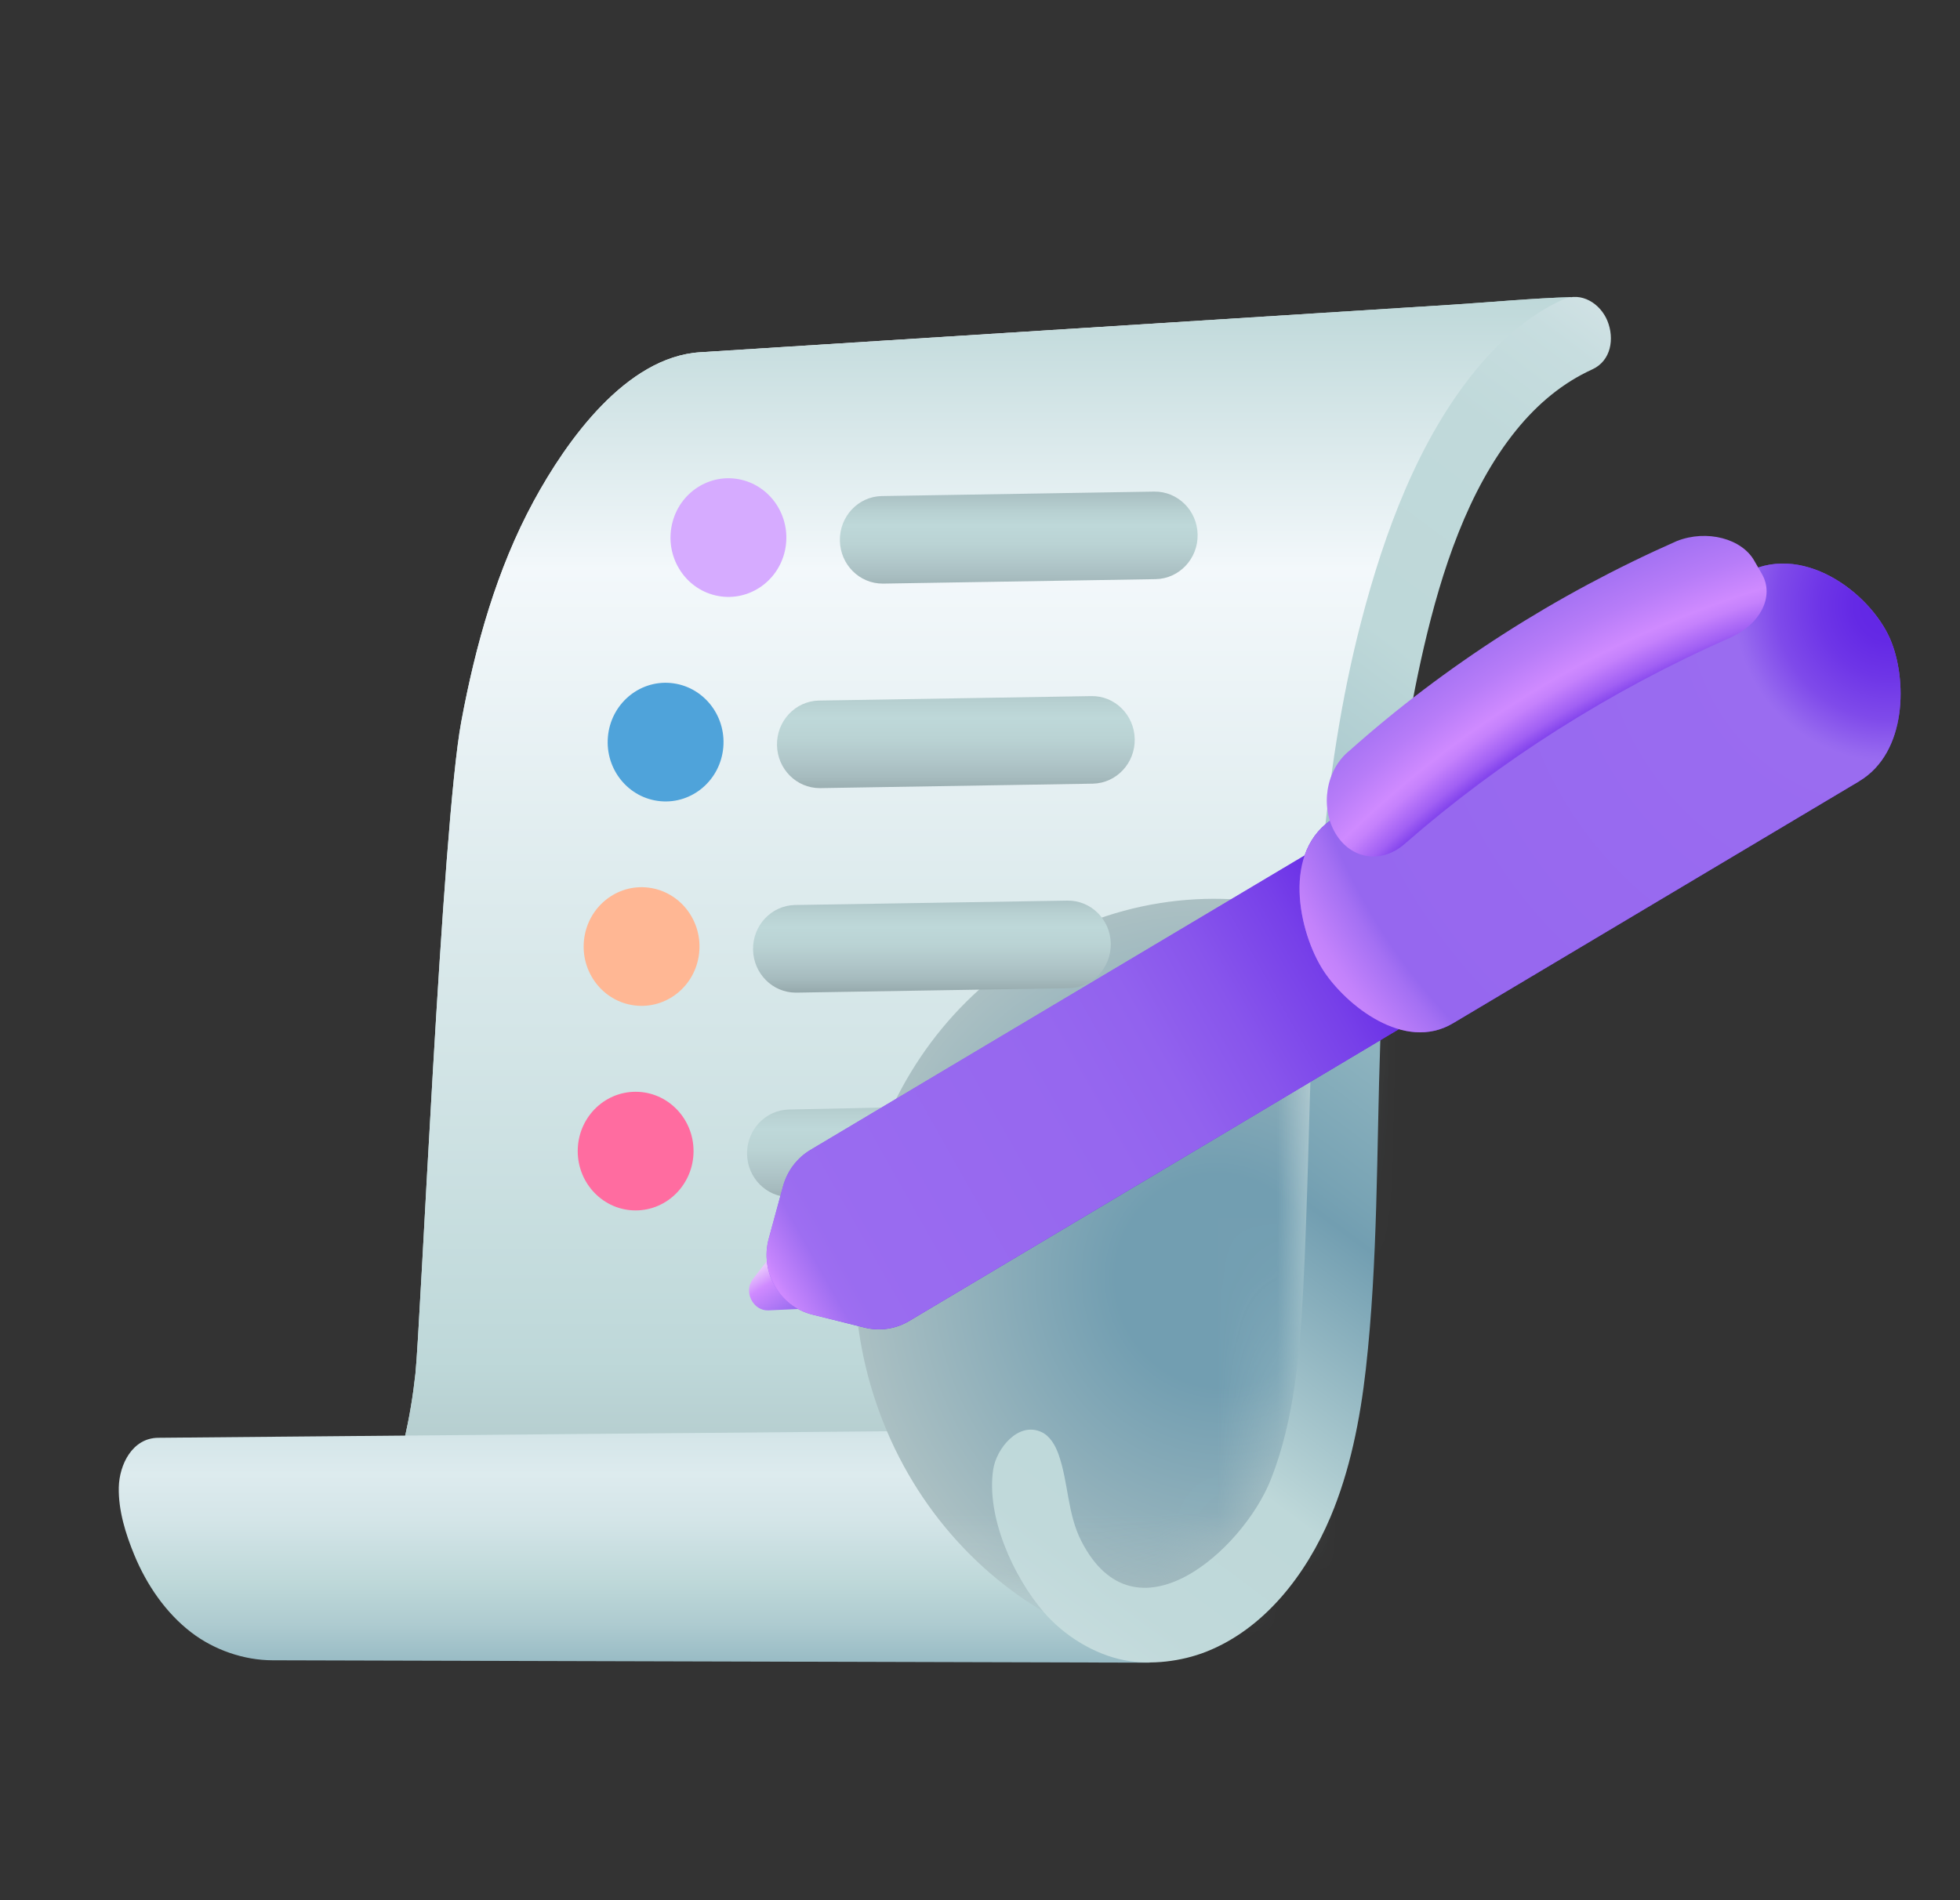
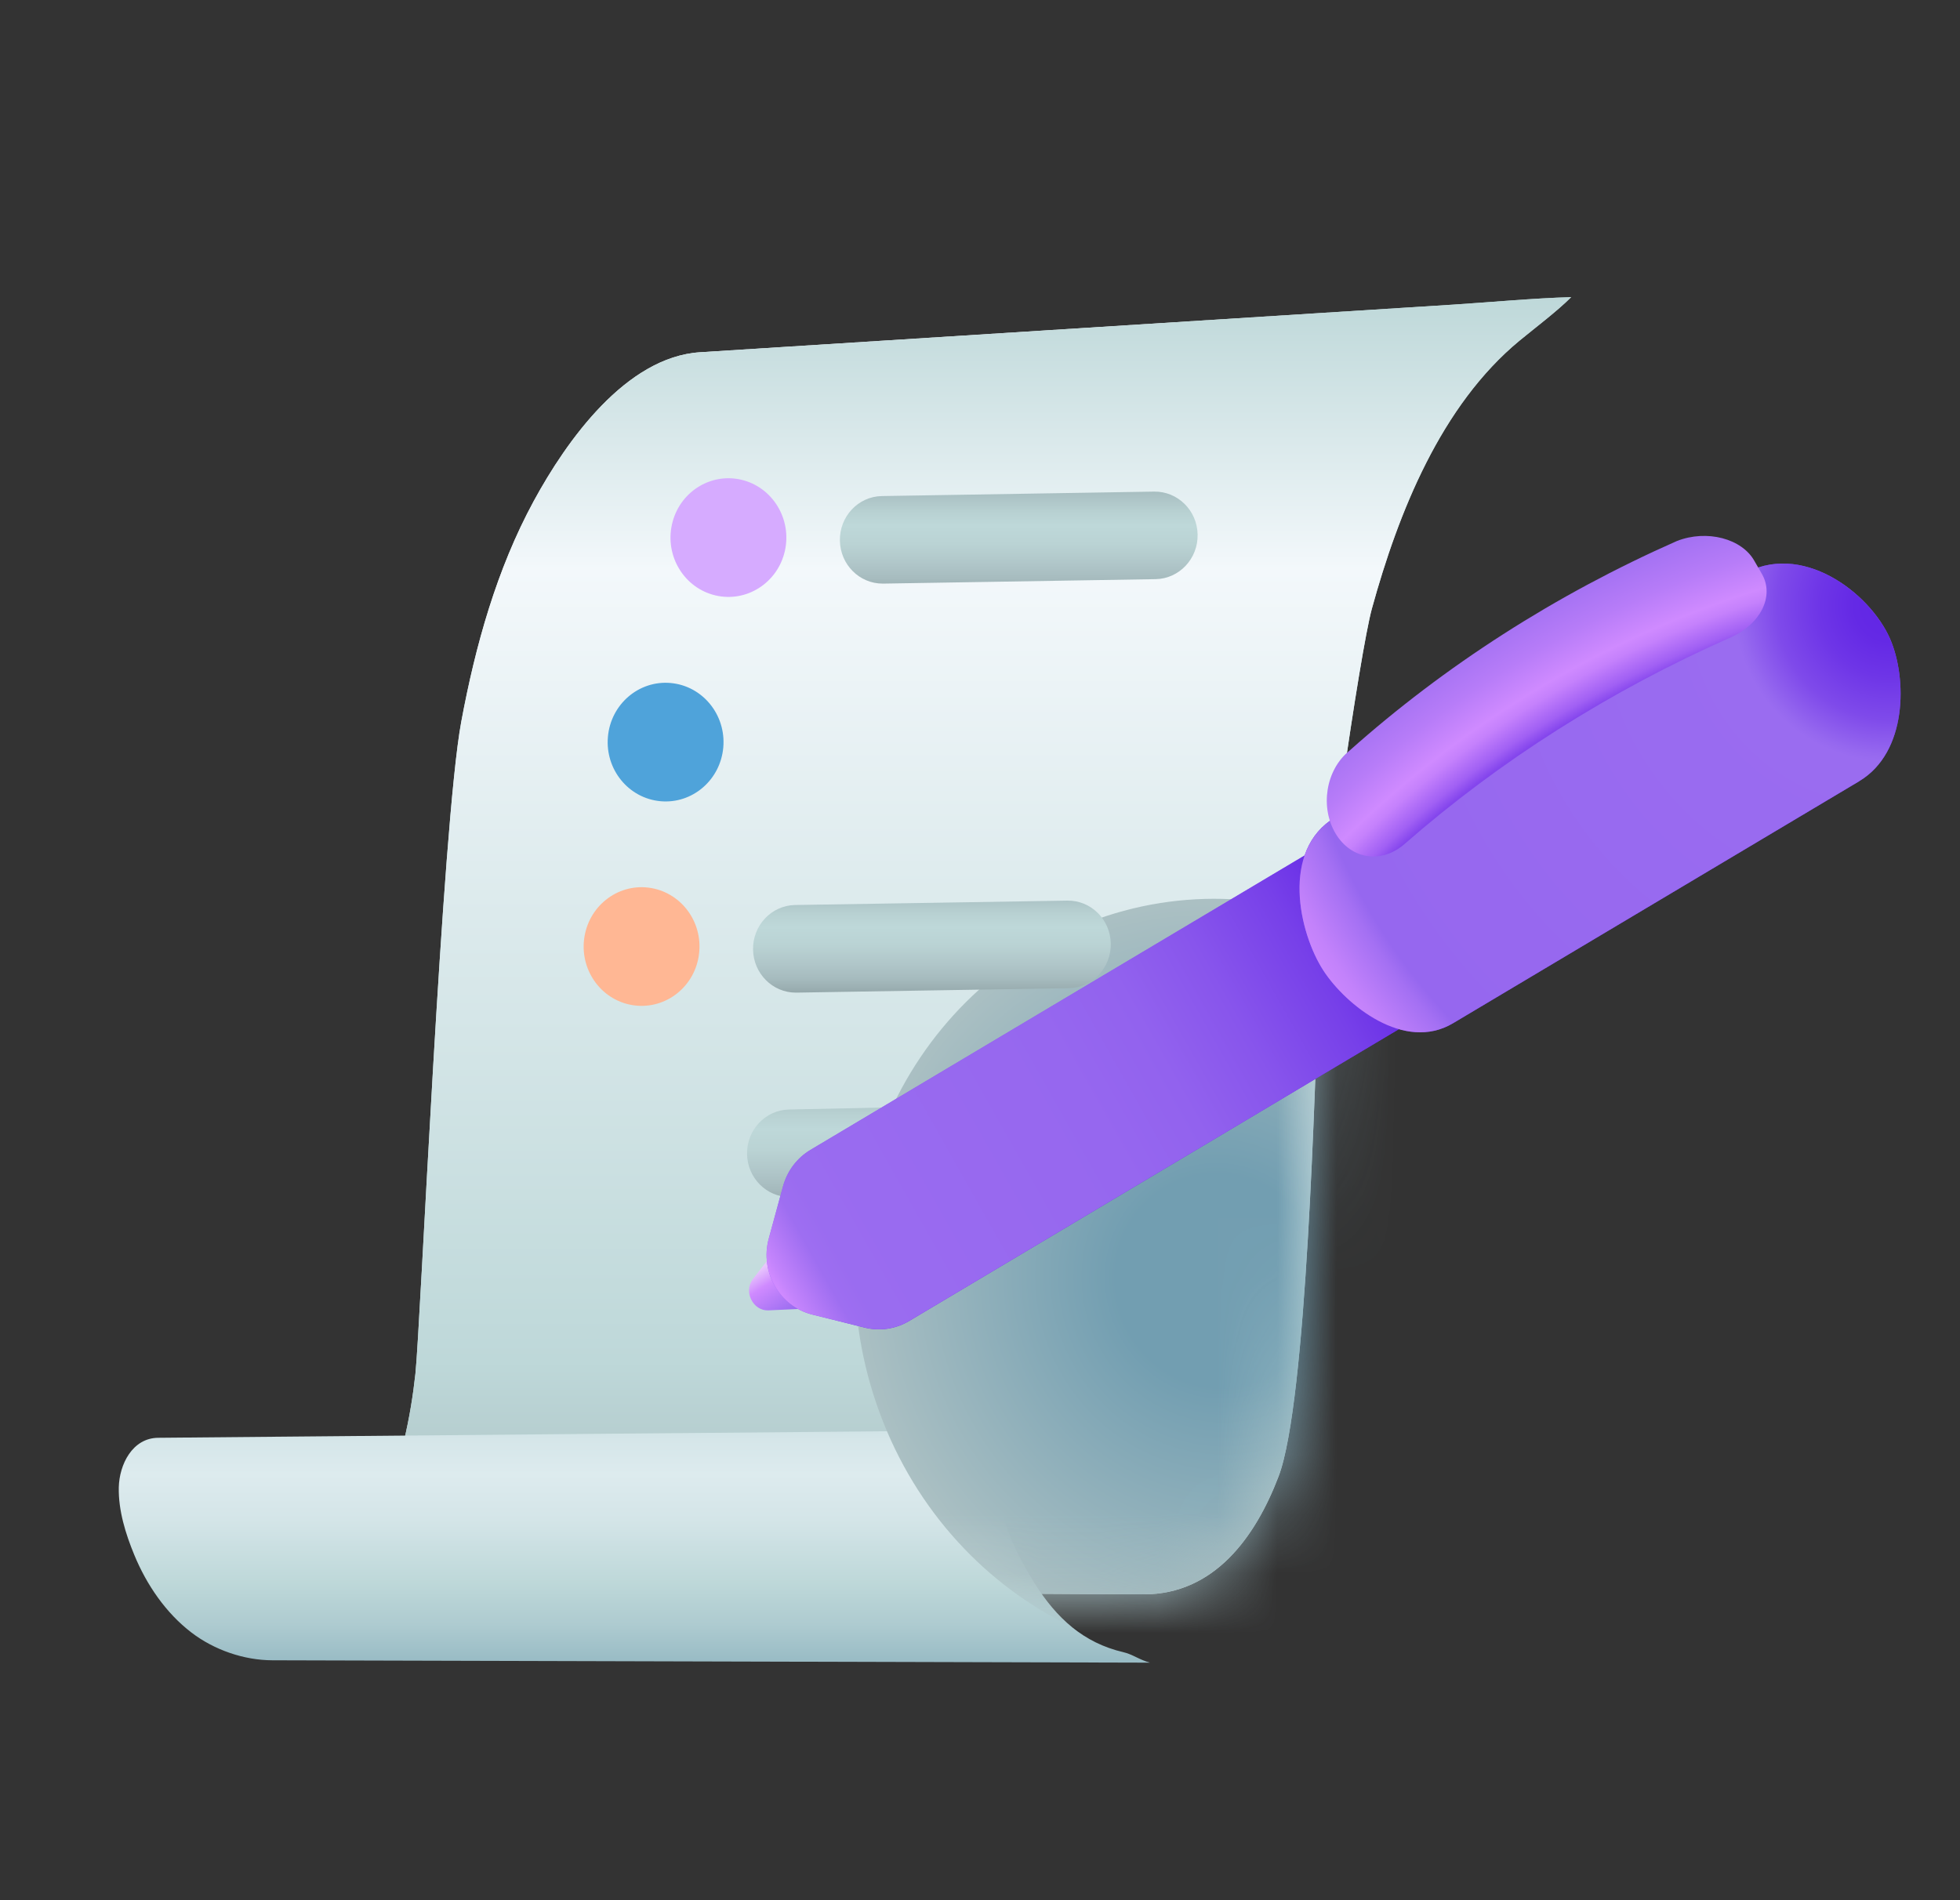
<svg xmlns="http://www.w3.org/2000/svg" width="33" height="32" viewBox="0 0 33 32" fill="none">
  <rect x="0" y="0" width="33" height="32" fill="#333333" stroke="none" />
  <g clip-path="url(#clip0_1454_42818)">
    <path d="M23.098 10.25C23.543 8.632 24.262 6.827 25.587 5.734C25.855 5.514 26.225 5.234 26.454 5.004C25.827 5.021 25.094 5.09 24.468 5.13C22.957 5.226 16.642 5.625 14.995 5.729C13.926 5.797 12.857 5.864 11.788 5.932C10.54 6.011 9.539 7.421 8.986 8.439C8.363 9.587 8.005 10.87 7.766 12.155C7.442 13.896 7.079 22.353 6.994 23.136C6.843 24.522 6.311 26.74 4.594 26.755C5.283 26.755 18.253 26.85 19.262 26.849C20.44 26.848 21.134 25.893 21.527 24.863C22.009 23.601 22.136 18.145 22.2 16.731C22.265 15.313 22.898 10.98 23.098 10.25V10.25Z" fill="url(#paint0_radial_1454_42818)" />
    <path d="M23.098 10.25C23.543 8.632 24.262 6.827 25.587 5.734C25.855 5.514 26.225 5.234 26.454 5.004C25.827 5.021 25.094 5.09 24.468 5.13C22.957 5.226 16.642 5.625 14.995 5.729C13.926 5.797 12.857 5.864 11.788 5.932C10.54 6.011 9.539 7.421 8.986 8.439C8.363 9.587 8.005 10.87 7.766 12.155C7.442 13.896 7.079 22.353 6.994 23.136C6.843 24.522 6.311 26.74 4.594 26.755C5.283 26.755 18.253 26.85 19.262 26.849C20.44 26.848 21.134 25.893 21.527 24.863C22.009 23.601 22.136 18.145 22.2 16.731C22.265 15.313 22.898 10.98 23.098 10.25V10.25Z" fill="url(#paint1_linear_1454_42818)" />
    <path d="M18.912 27.823C18.241 27.666 17.79 27.25 17.422 26.667C17.151 26.234 16.916 25.769 16.83 25.259C16.742 24.744 16.858 24.364 17.343 24.084C16.853 24.084 2.872 24.211 2.663 24.213C2.229 24.217 2.009 24.662 2 25.048C1.992 25.437 2.114 25.829 2.26 26.183C2.468 26.689 2.793 27.164 3.225 27.494C3.606 27.785 4.105 27.959 4.588 27.96C4.588 27.96 19.361 28 19.362 28C19.179 27.95 19.072 27.86 18.912 27.823H18.912Z" fill="url(#paint2_linear_1454_42818)" />
    <mask id="mask0_1454_42818" style="mask-type:luminance" maskUnits="userSpaceOnUse" x="4" y="5" width="23" height="22">
      <path d="M23.098 10.25C23.543 8.632 24.262 6.827 25.587 5.734C25.855 5.514 26.225 5.234 26.454 5.004C25.827 5.021 25.094 5.09 24.468 5.13C22.957 5.226 16.642 5.625 14.995 5.729C13.926 5.797 12.857 5.864 11.788 5.932C10.54 6.011 9.539 7.421 8.986 8.439C8.363 9.587 8.005 10.87 7.766 12.155C7.442 13.896 7.079 22.353 6.994 23.136C6.843 24.522 6.311 26.74 4.594 26.755C5.283 26.755 18.253 26.85 19.262 26.849C20.44 26.848 21.134 25.893 21.527 24.863C22.009 23.601 22.136 18.145 22.2 16.731C22.265 15.313 22.898 10.98 23.098 10.25V10.25Z" fill="white" />
    </mask>
    <g mask="url(#mask0_1454_42818)">
      <path d="M22.779 27.603C25.949 26.374 27.521 22.677 26.291 19.344C25.061 16.012 21.494 14.306 18.323 15.535C15.153 16.764 13.58 20.462 14.811 23.794C16.041 27.126 19.608 28.832 22.779 27.603Z" fill="url(#paint3_radial_1454_42818)" />
    </g>
-     <path d="M27.064 5.404C26.944 5.11 26.622 4.906 26.316 5.044C25.772 5.292 25.285 5.698 24.855 6.222C23.879 7.41 23.308 8.971 22.921 10.454C22.577 11.77 22.376 13.143 22.256 14.5C22.168 15.491 22.12 16.488 22.086 17.483C22.037 18.883 22.014 20.284 21.943 21.683C21.889 22.753 21.793 23.925 21.393 24.925C20.925 26.096 19.114 27.735 18.205 25.95C17.969 25.489 17.991 24.966 17.821 24.488C17.769 24.343 17.679 24.183 17.536 24.117C17.144 23.934 16.777 24.396 16.723 24.742C16.599 25.54 17.064 26.556 17.572 27.147C17.917 27.549 18.425 27.862 18.938 27.96C19.378 28.043 19.891 27.98 20.308 27.816C21.292 27.427 21.991 26.515 22.4 25.549C22.73 24.769 22.901 23.899 22.996 23.058C23.201 21.233 23.176 19.385 23.239 17.552C23.273 16.58 23.319 15.608 23.404 14.64C23.515 13.382 23.69 12.121 23.975 10.892C24.268 9.632 24.711 8.252 25.53 7.242C25.893 6.795 26.315 6.446 26.808 6.221C27.128 6.075 27.184 5.701 27.064 5.404H27.064Z" fill="url(#paint4_linear_1454_42818)" />
    <path d="M14.86 9.828C14.469 9.828 14.149 9.508 14.141 9.106C14.133 8.699 14.448 8.362 14.845 8.354L19.43 8.279C19.827 8.272 20.156 8.594 20.164 9.001C20.172 9.408 19.856 9.745 19.459 9.753L14.875 9.828C14.87 9.828 14.865 9.828 14.86 9.828V9.828Z" fill="url(#paint5_linear_1454_42818)" />
    <path d="M13.215 9.277C13.335 8.739 13.007 8.203 12.482 8.079C11.958 7.956 11.434 8.292 11.314 8.83C11.193 9.367 11.521 9.904 12.046 10.027C12.571 10.15 13.094 9.815 13.215 9.277Z" fill="#D6ABFF" />
    <path d="M12.178 12.585C12.225 12.035 11.828 11.55 11.291 11.502C10.755 11.454 10.282 11.861 10.235 12.411C10.188 12.961 10.585 13.445 11.122 13.493C11.658 13.541 12.131 13.134 12.178 12.585Z" fill="#4FA3DA" />
    <path d="M11.77 16.06C11.835 15.512 11.454 15.015 10.919 14.948C10.385 14.882 9.899 15.272 9.834 15.82C9.769 16.368 10.15 16.866 10.685 16.932C11.22 16.998 11.706 16.608 11.77 16.06Z" fill="#FFB794" />
-     <path d="M10.702 20.384C11.24 20.384 11.677 19.936 11.677 19.385C11.677 18.833 11.24 18.386 10.702 18.386C10.163 18.386 9.727 18.833 9.727 19.385C9.727 19.936 10.163 20.384 10.702 20.384Z" fill="#FF6CA0" />
-     <path d="M13.801 13.272C13.411 13.272 13.09 12.952 13.082 12.55C13.074 12.143 13.39 11.806 13.787 11.798L18.371 11.723C18.768 11.713 19.097 12.038 19.105 12.445C19.113 12.852 18.797 13.189 18.4 13.197L13.816 13.272C13.811 13.272 13.806 13.272 13.801 13.272V13.272Z" fill="url(#paint6_linear_1454_42818)" />
    <path d="M13.398 16.716C13.007 16.716 12.687 16.395 12.679 15.994C12.671 15.586 12.986 15.25 13.383 15.241L17.968 15.167C18.365 15.159 18.694 15.482 18.702 15.889C18.71 16.296 18.394 16.633 17.997 16.641L13.413 16.716C13.408 16.716 13.403 16.716 13.398 16.716V16.716Z" fill="url(#paint7_linear_1454_42818)" />
    <path d="M13.297 20.159C12.907 20.159 12.586 19.839 12.578 19.437C12.57 19.03 12.886 18.694 13.283 18.685L16.859 18.61C17.257 18.6 17.585 18.925 17.593 19.332C17.601 19.739 17.286 20.076 16.888 20.084L13.312 20.159C13.307 20.159 13.302 20.159 13.297 20.159V20.159Z" fill="url(#paint8_linear_1454_42818)" />
    <path d="M13.661 22.034L12.937 22.067C12.678 22.079 12.514 21.749 12.675 21.541L13.121 20.967C13.25 20.801 13.504 20.838 13.607 21.039L13.885 21.58C13.989 21.784 13.871 22.024 13.661 22.034H13.661Z" fill="url(#paint9_linear_1454_42818)" />
-     <path d="M26.483 14.39L25.855 13.283C25.575 12.79 24.958 12.623 24.477 12.91L17.481 17.079L15.321 18.366L13.647 19.364C13.42 19.499 13.253 19.72 13.183 19.979L12.944 20.856C12.79 21.419 13.123 22 13.677 22.138L14.56 22.358C14.813 22.42 15.08 22.381 15.305 22.247L26.119 15.802C26.6 15.515 26.763 14.883 26.483 14.39V14.39Z" fill="url(#paint10_linear_1454_42818)" />
+     <path d="M26.483 14.39L25.855 13.283C25.575 12.79 24.958 12.623 24.477 12.91L15.321 18.366L13.647 19.364C13.42 19.499 13.253 19.72 13.183 19.979L12.944 20.856C12.79 21.419 13.123 22 13.677 22.138L14.56 22.358C14.813 22.42 15.08 22.381 15.305 22.247L26.119 15.802C26.6 15.515 26.763 14.883 26.483 14.39V14.39Z" fill="url(#paint10_linear_1454_42818)" />
    <path d="M26.483 14.39L25.855 13.283C25.575 12.79 24.958 12.623 24.477 12.91L17.481 17.079L15.321 18.366L13.647 19.364C13.42 19.499 13.253 19.72 13.183 19.979L12.944 20.856C12.79 21.419 13.123 22 13.677 22.138L14.56 22.358C14.813 22.42 15.08 22.381 15.305 22.247L26.119 15.802C26.6 15.515 26.763 14.883 26.483 14.39V14.39Z" fill="url(#paint11_linear_1454_42818)" />
    <path d="M31.302 13.157C31.302 13.157 24.476 17.225 24.464 17.232C23.641 17.723 22.658 16.922 22.283 16.346C21.871 15.712 21.556 14.315 22.482 13.763C22.482 13.763 29.326 9.684 29.33 9.682C30.317 9.093 31.481 9.978 31.822 10.757C32.112 11.421 32.117 12.671 31.302 13.156V13.157Z" fill="url(#paint12_linear_1454_42818)" />
    <path d="M31.302 13.157C31.302 13.157 24.476 17.225 24.464 17.232C23.641 17.723 22.658 16.922 22.283 16.346C21.871 15.712 21.556 14.315 22.482 13.763C22.482 13.763 29.326 9.684 29.33 9.682C30.317 9.093 31.481 9.978 31.822 10.757C32.112 11.421 32.117 12.671 31.302 13.156V13.157Z" fill="url(#paint13_radial_1454_42818)" />
    <path d="M22.719 12.643C24.322 11.214 26.184 10.016 28.233 9.111C28.74 8.912 29.33 9.072 29.538 9.446C29.581 9.521 29.625 9.596 29.668 9.671C29.877 10.047 29.637 10.512 29.146 10.731C27.107 11.631 25.253 12.811 23.652 14.21C23.266 14.549 22.754 14.479 22.488 14.039C22.223 13.598 22.318 12.966 22.719 12.643V12.643Z" fill="url(#paint14_radial_1454_42818)" />
  </g>
  <defs>
    <radialGradient id="paint0_radial_1454_42818" cx="0" cy="0" r="1" gradientUnits="userSpaceOnUse" gradientTransform="translate(-29.697 15.1) scale(58.961 60.413)">
      <stop offset="0.63" stop-color="#C0D9DA" />
      <stop offset="0.65" stop-color="#D7E7E9" />
      <stop offset="0.67" stop-color="#E6F0F3" />
      <stop offset="0.7" stop-color="#F0F6F9" />
      <stop offset="0.73" stop-color="#F3F8FB" />
      <stop offset="0.82" stop-color="#F3F8FB" />
      <stop offset="0.85" stop-color="#EAF2F5" />
      <stop offset="0.89" stop-color="#D1E3E5" />
      <stop offset="0.92" stop-color="#BED8D9" />
      <stop offset="0.95" stop-color="#B9D2D3" />
      <stop offset="0.99" stop-color="#ABC1C3" />
      <stop offset="1" stop-color="#A6BBBE" />
    </radialGradient>
    <linearGradient id="paint1_linear_1454_42818" x1="15.524" y1="5.004" x2="15.524" y2="26.849" gradientUnits="userSpaceOnUse">
      <stop stop-color="#BED8D9" />
      <stop offset="0.21" stop-color="#F3F8FB" />
      <stop offset="0.82" stop-color="#BED8D9" />
      <stop offset="0.91" stop-color="#B2C9CB" />
      <stop offset="0.99" stop-color="#A6BBBE" />
    </linearGradient>
    <linearGradient id="paint2_linear_1454_42818" x1="10.681" y1="23.248" x2="10.681" y2="29.109" gradientUnits="userSpaceOnUse">
      <stop stop-color="#BED8D9" />
      <stop offset="0.03" stop-color="#C2DADB" />
      <stop offset="0.17" stop-color="#D5E6E9" />
      <stop offset="0.27" stop-color="#DDEBEE" />
      <stop offset="0.4" stop-color="#D4E5E8" />
      <stop offset="0.58" stop-color="#BED8D9" />
      <stop offset="0.7" stop-color="#AECBD0" />
      <stop offset="0.91" stop-color="#84ACBA" />
      <stop offset="1" stop-color="#729EB1" />
    </linearGradient>
    <radialGradient id="paint3_radial_1454_42818" cx="0" cy="0" r="1" gradientUnits="userSpaceOnUse" gradientTransform="translate(20.53 21.569) rotate(-21.185) scale(6.153 6.401)">
      <stop offset="0.28" stop-color="#729EB1" />
      <stop offset="1" stop-color="#ABC0C3" />
    </radialGradient>
    <linearGradient id="paint4_linear_1454_42818" x1="30.713" y1="5.984" x2="14.399" y2="27.908" gradientUnits="userSpaceOnUse">
      <stop stop-color="#E3ECF1" />
      <stop offset="0.04" stop-color="#D5E4E7" />
      <stop offset="0.09" stop-color="#C7DDDF" />
      <stop offset="0.16" stop-color="#C0D9DA" />
      <stop offset="0.3" stop-color="#BED8D9" />
      <stop offset="0.4" stop-color="#AAC9CE" />
      <stop offset="0.59" stop-color="#78A3B4" />
      <stop offset="0.61" stop-color="#729EB1" />
      <stop offset="0.68" stop-color="#93B7C2" />
      <stop offset="0.77" stop-color="#BED8D9" />
      <stop offset="0.87" stop-color="#C0D9DA" />
      <stop offset="0.93" stop-color="#C8DDDF" />
      <stop offset="0.97" stop-color="#D6E5E8" />
      <stop offset="1" stop-color="#E3ECF1" />
    </linearGradient>
    <linearGradient id="paint5_linear_1454_42818" x1="17.152" y1="7.837" x2="17.152" y2="10.647" gradientUnits="userSpaceOnUse">
      <stop offset="0.14" stop-color="#A6BBBE" />
      <stop offset="0.16" stop-color="#A8BEC1" />
      <stop offset="0.28" stop-color="#B8D1D2" />
      <stop offset="0.36" stop-color="#BED8D9" />
      <stop offset="0.47" stop-color="#BAD3D4" />
      <stop offset="0.6" stop-color="#AFC5C8" />
      <stop offset="0.68" stop-color="#A6BBBE" />
      <stop offset="0.74" stop-color="#9BAFB2" />
      <stop offset="0.85" stop-color="#809093" />
      <stop offset="0.9" stop-color="#717F82" />
    </linearGradient>
    <linearGradient id="paint6_linear_1454_42818" x1="16.094" y1="10.971" x2="16.094" y2="14.085" gradientUnits="userSpaceOnUse">
      <stop offset="0.14" stop-color="#A6BBBE" />
      <stop offset="0.16" stop-color="#A8BEC1" />
      <stop offset="0.28" stop-color="#B8D1D2" />
      <stop offset="0.36" stop-color="#BED8D9" />
      <stop offset="0.47" stop-color="#BAD3D4" />
      <stop offset="0.6" stop-color="#AFC5C8" />
      <stop offset="0.68" stop-color="#A6BBBE" />
      <stop offset="0.74" stop-color="#9BAFB2" />
      <stop offset="0.85" stop-color="#809093" />
      <stop offset="0.9" stop-color="#717F82" />
    </linearGradient>
    <linearGradient id="paint7_linear_1454_42818" x1="15.69" y1="14.625" x2="15.69" y2="17.351" gradientUnits="userSpaceOnUse">
      <stop offset="0.14" stop-color="#A6BBBE" />
      <stop offset="0.16" stop-color="#A8BEC1" />
      <stop offset="0.28" stop-color="#B8D1D2" />
      <stop offset="0.36" stop-color="#BED8D9" />
      <stop offset="0.47" stop-color="#BAD3D4" />
      <stop offset="0.6" stop-color="#AFC5C8" />
      <stop offset="0.68" stop-color="#A6BBBE" />
      <stop offset="0.74" stop-color="#9BAFB2" />
      <stop offset="0.85" stop-color="#809093" />
      <stop offset="0.9" stop-color="#717F82" />
    </linearGradient>
    <linearGradient id="paint8_linear_1454_42818" x1="15.086" y1="17.889" x2="15.086" y2="21.013" gradientUnits="userSpaceOnUse">
      <stop offset="0.14" stop-color="#A6BBBE" />
      <stop offset="0.16" stop-color="#A8BEC1" />
      <stop offset="0.28" stop-color="#B8D1D2" />
      <stop offset="0.36" stop-color="#BED8D9" />
      <stop offset="0.47" stop-color="#BAD3D4" />
      <stop offset="0.6" stop-color="#AFC5C8" />
      <stop offset="0.68" stop-color="#A6BBBE" />
      <stop offset="0.74" stop-color="#9BAFB2" />
      <stop offset="0.85" stop-color="#809093" />
      <stop offset="0.9" stop-color="#717F82" />
    </linearGradient>
    <linearGradient id="paint9_linear_1454_42818" x1="12.993" y1="21.246" x2="13.474" y2="21.993" gradientUnits="userSpaceOnUse">
      <stop stop-color="#E8C7FC" />
      <stop offset="0.32" stop-color="#CF8AFF" />
      <stop offset="1" stop-color="#9A6CF0" />
    </linearGradient>
    <linearGradient id="paint10_linear_1454_42818" x1="18.636" y1="16.068" x2="20.793" y2="19.613" gradientUnits="userSpaceOnUse">
      <stop stop-color="#8856ED" />
      <stop offset="0.1" stop-color="#8D5CED" />
      <stop offset="0.39" stop-color="#9A6CF0" />
      <stop offset="0.49" stop-color="#9262EE" />
      <stop offset="0.68" stop-color="#7D48EA" />
      <stop offset="0.88" stop-color="#6125E5" />
    </linearGradient>
    <linearGradient id="paint11_linear_1454_42818" x1="12.177" y1="22.149" x2="23.457" y2="15.786" gradientUnits="userSpaceOnUse">
      <stop offset="0.08" stop-color="#CF8AFF" />
      <stop offset="0.09" stop-color="#C484FC" />
      <stop offset="0.12" stop-color="#AD76F5" />
      <stop offset="0.14" stop-color="#9E6EF1" />
      <stop offset="0.17" stop-color="#9A6CF0" />
      <stop offset="0.55" stop-color="#9667EF" />
      <stop offset="0.66" stop-color="#9262EE" />
      <stop offset="0.77" stop-color="#8855EC" />
      <stop offset="0.89" stop-color="#7740E9" />
      <stop offset="1" stop-color="#6125E5" />
    </linearGradient>
    <linearGradient id="paint12_linear_1454_42818" x1="25.851" y1="11.514" x2="28.602" y2="15.945" gradientUnits="userSpaceOnUse">
      <stop offset="0.04" stop-color="#6125E5" />
      <stop offset="0.06" stop-color="#682EE6" />
      <stop offset="0.13" stop-color="#7E49EA" />
      <stop offset="0.2" stop-color="#8D5CED" />
      <stop offset="0.27" stop-color="#9668EF" />
      <stop offset="0.35" stop-color="#9A6CF0" />
      <stop offset="0.52" stop-color="#8856EC" />
      <stop offset="0.85" stop-color="#6125E5" />
    </linearGradient>
    <radialGradient id="paint13_radial_1454_42818" cx="0" cy="0" r="1" gradientUnits="userSpaceOnUse" gradientTransform="translate(31.782 10.216) rotate(-39.522) scale(11.859 11.918)">
      <stop stop-color="#6125E5" />
      <stop offset="0.05" stop-color="#6429E5" />
      <stop offset="0.1" stop-color="#6E35E7" />
      <stop offset="0.16" stop-color="#7F4AEA" />
      <stop offset="0.21" stop-color="#9668EF" />
      <stop offset="0.22" stop-color="#9A6CF0" />
      <stop offset="0.85" stop-color="#9667EF" />
      <stop offset="0.87" stop-color="#A470F3" />
      <stop offset="0.93" stop-color="#C382FB" />
      <stop offset="0.97" stop-color="#CF8AFF" />
    </radialGradient>
    <radialGradient id="paint14_radial_1454_42818" cx="0" cy="0" r="1" gradientUnits="userSpaceOnUse" gradientTransform="translate(34.702 26.383) rotate(137.818) scale(18.659 18.709)">
      <stop offset="0.82" stop-color="#6125E5" />
      <stop offset="0.84" stop-color="#6528E5" />
      <stop offset="0.86" stop-color="#7133E8" />
      <stop offset="0.88" stop-color="#8546ED" />
      <stop offset="0.89" stop-color="#A160F4" />
      <stop offset="0.91" stop-color="#C581FC" />
      <stop offset="0.92" stop-color="#CF8AFF" />
      <stop offset="0.95" stop-color="#B77CF8" />
      <stop offset="1" stop-color="#9A6CF0" />
    </radialGradient>
    <clipPath id="clip0_1454_42818">
      <rect width="30" height="23" fill="white" transform="translate(2 5)" />
    </clipPath>
  </defs>
</svg>